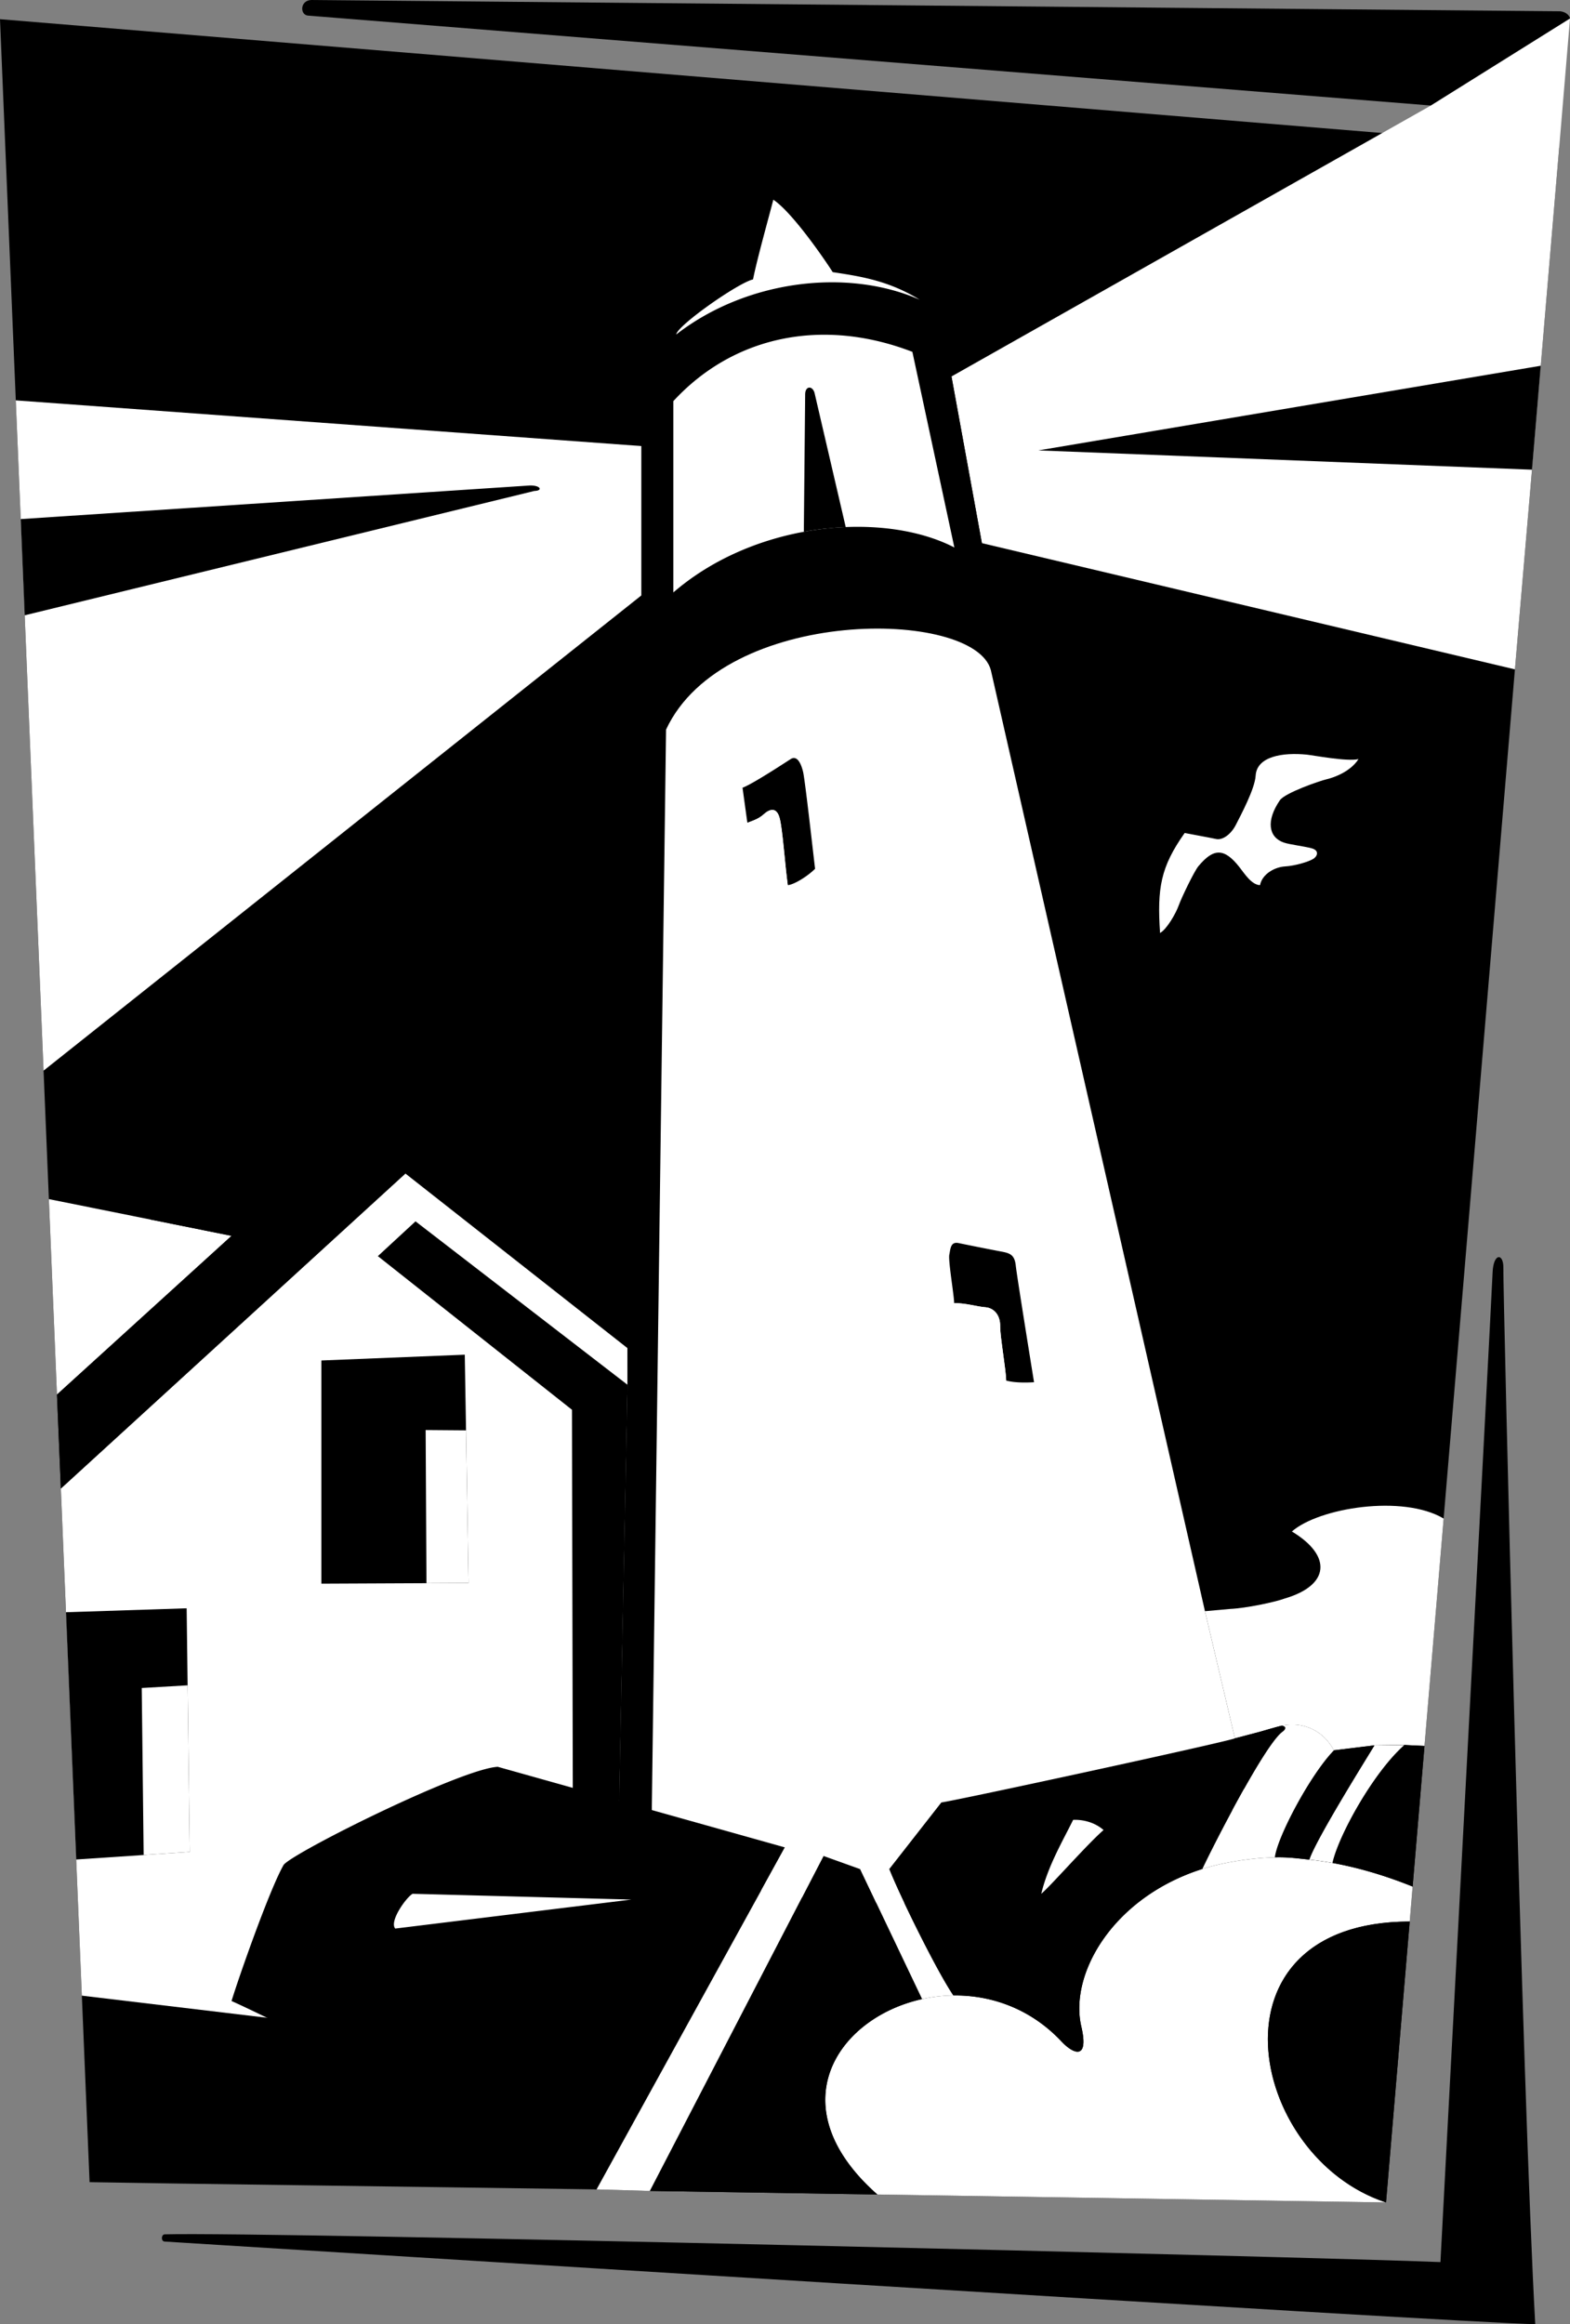
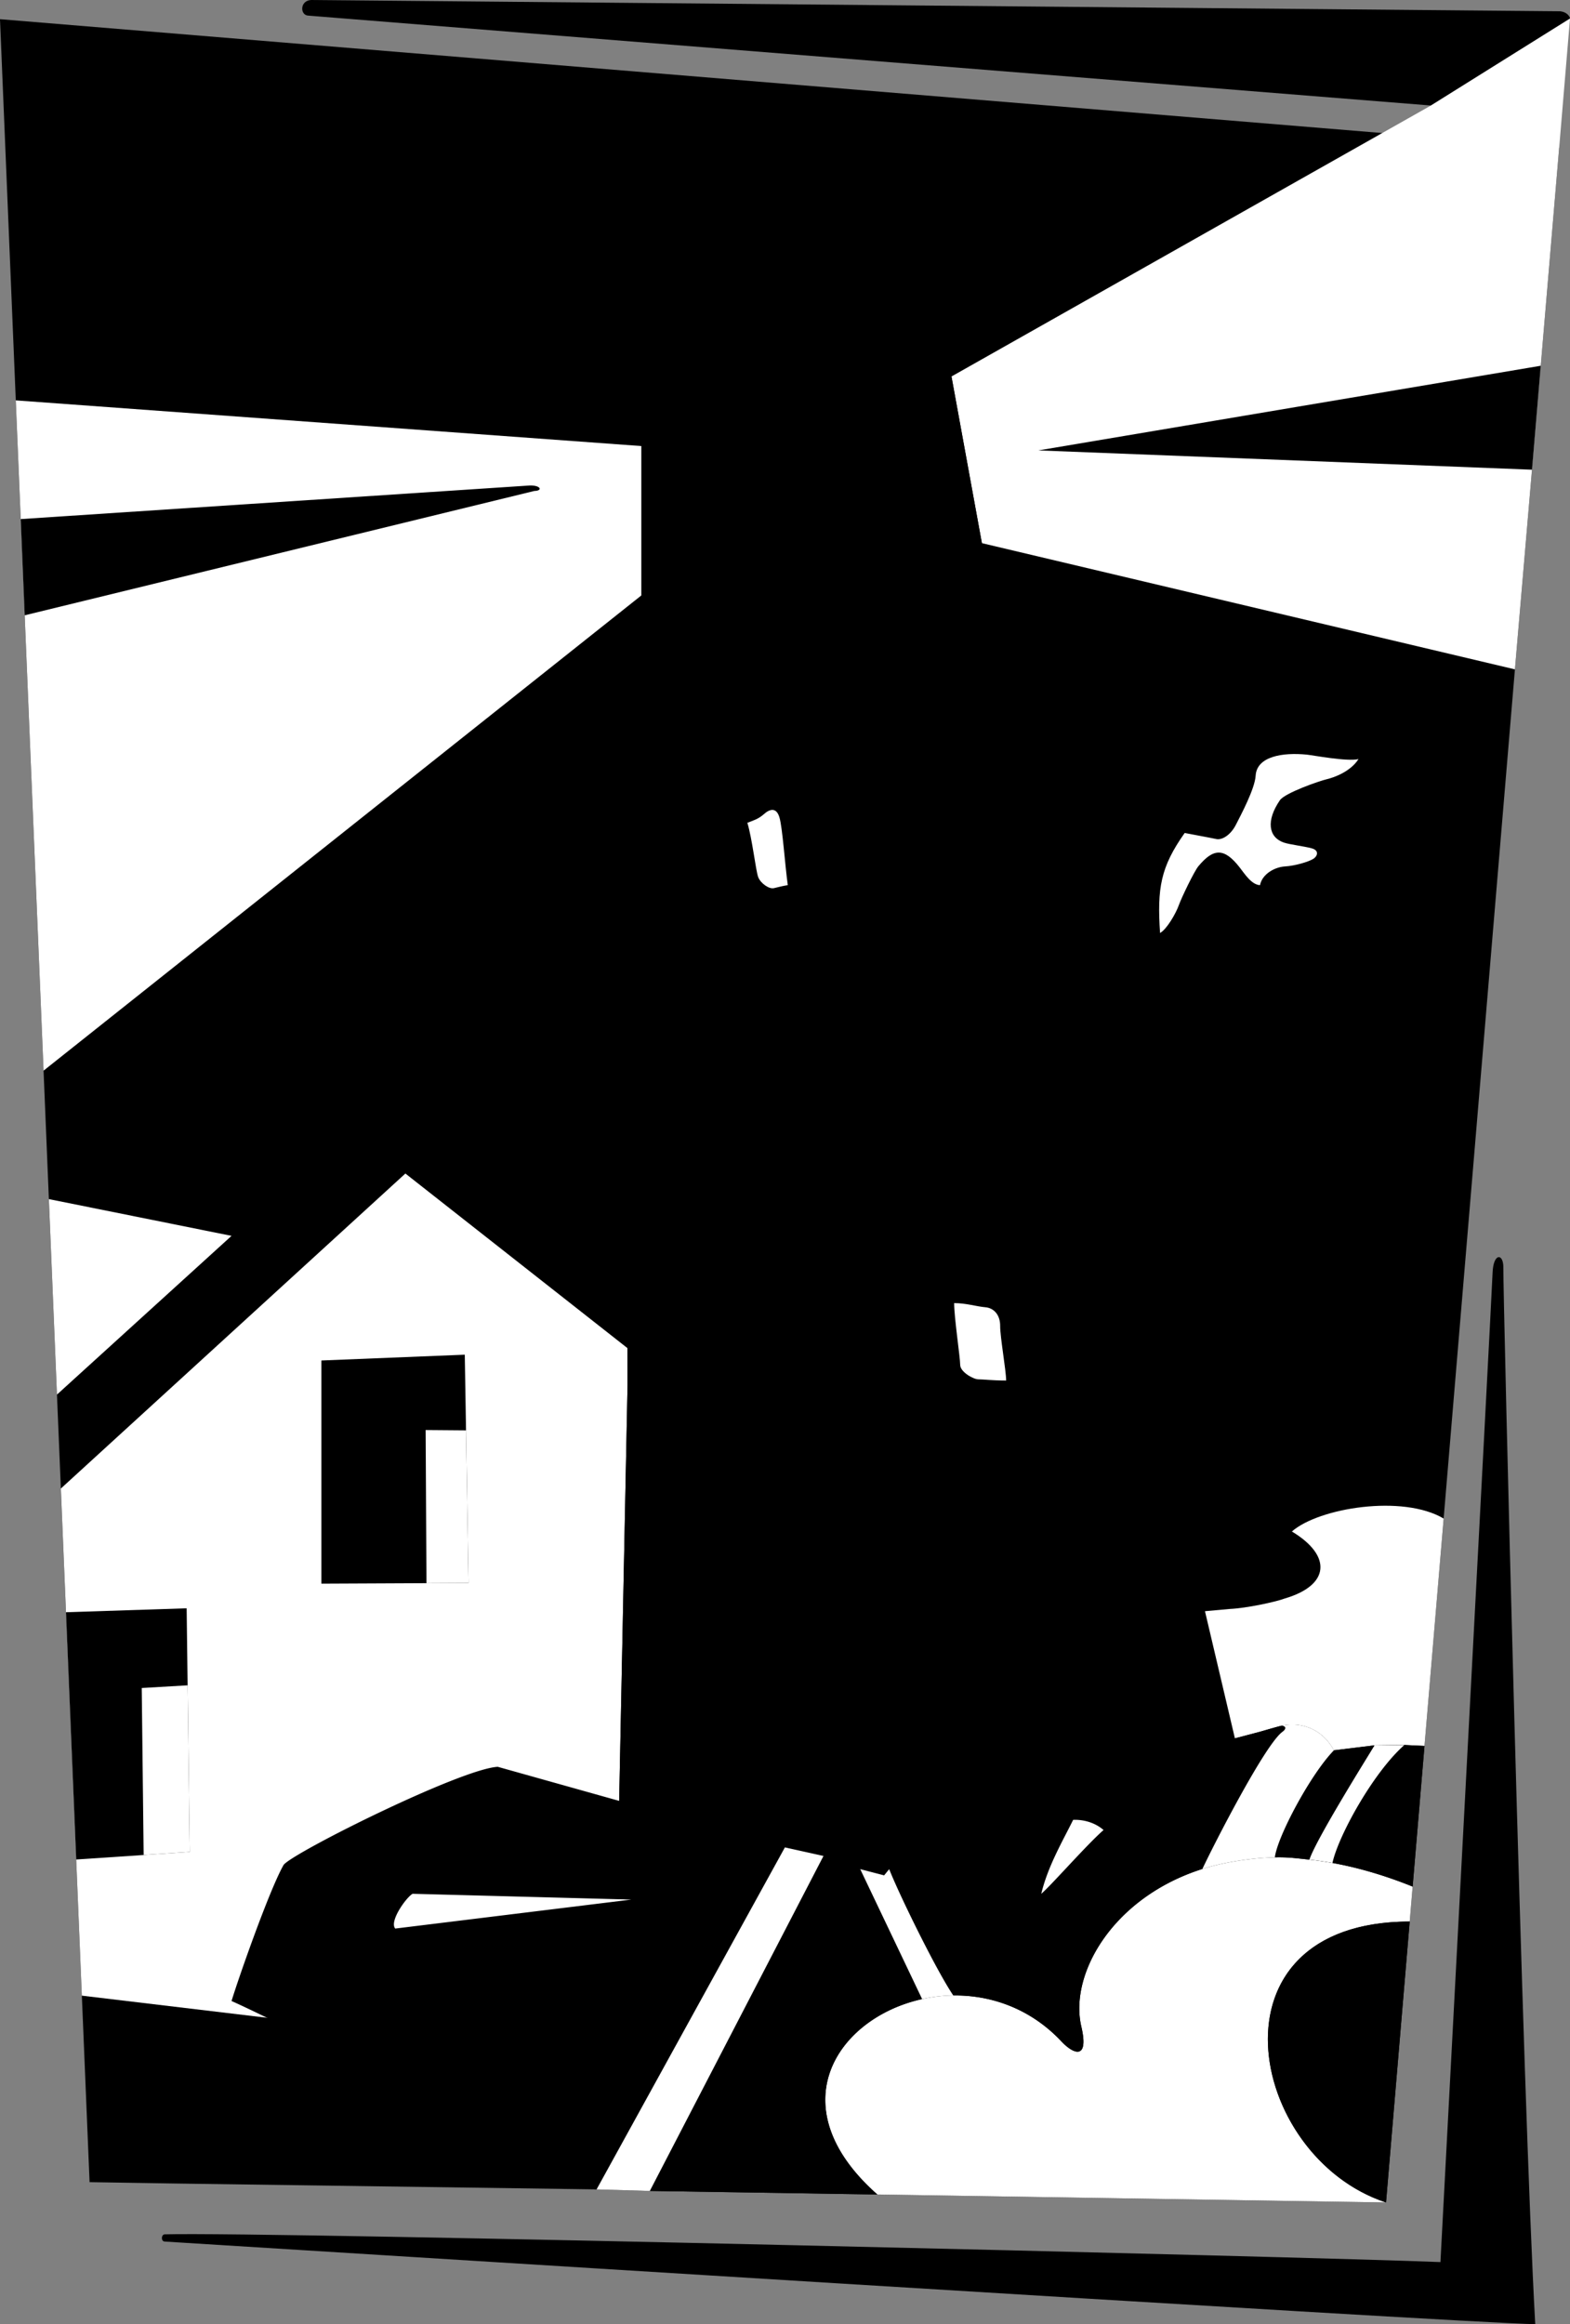
<svg xmlns="http://www.w3.org/2000/svg" width="194.973" height="288.504">
  <rect width="100%" height="100%" fill="#808080" stroke="none" />
  <path d="m38.648 0 155.063 1.402c.945.075 1.262.715 1.262.903l-17.27 10.793L38.29 1.94c-1.05-.034-1.083-1.878.36-1.94m154.979 18.324-2.29 27.078-1.085 12.903-2.121 24.785-8.852 105.41-2.379 28.227-1.472 17.457-.364 4.34-2.941 34.87-63.172-.988-28.254-.441-6.613-.192-52.32-.73-6.446-.102-4.195-.066-.96-23.152-.7-16.899-1.27-30.695-.636-15.356-.485-11.66-1.004-24.265-.66-15.946L3.066 76.38l-.492-11.945L1.961 49.7 0 2.383l193.629 15.941" />
  <path d="M20.48 278.25c5.38.324 161.61 10.145 170.176 10.254-1.59-28.258-4.008-128.254-3.96-131.137.03-1.816-1.243-1.883-1.337.617-.132 3.543-6.273 118.82-6.476 122.813-15.68-.64-145.582-3.793-158.403-3.445-.468-.016-.527.902 0 .898" />
  <path fill="#fff" d="m10.164 247.723-.7-16.899-1.269-30.695-.636-15.356 42.785-39.101 27.586 21.68.004 4.546-1.047 51.93-.282 7.047-.976 24.664-65.465-7.816M1.96 49.7l.614 14.734.492 11.945 2.344 56.523 74.254-59.004V55.371L1.961 49.7" />
  <path d="m2.574 64.434.492 11.945 63.286-15.434c1.113-.027.78-.722-.563-.68l-63.215 4.17" />
  <path fill="#fff" d="m188.133 83.09 2.12-24.785 1.087-12.903 2.289-27.078 1.344-16.02-17.27 10.794-59.543 33.636 3.778 20.688 66.195 15.668" />
  <path d="m191.34 45.402-1.086 12.903-61.3-2.395zM79.664 55.371v18.527l-.355 19.079-1.38 74.375.005 4.546-1.047 51.93c1.043 1.79 2.422 3.36 4.086 4.73 16.816 13.856 62.25 7.032 73.707-5.398 1.293-1.402 2.152-2.875 2.492-4.398l-.774-3.778-3.039.801L149.641 200l3.113-.281L125.887 84.37l-3.95-16.95-3.777-20.687c-.66-3.746-1.242-8.343-3.957-9.535-9.066-3.976-21.562-2.406-30.223 4.32-2.21 1.961-4.308 6.731-4.316 13.852" />
-   <path fill="#fff" d="M114.203 37.2c-9.066-3.977-21.562-2.407-30.223 4.32.122-1.106 7.684-6.41 9.536-6.836.5-2.528 1.984-7.801 2.52-9.895 2.484 1.66 6.706 7.918 7.374 8.992 3.07.477 6.805.957 10.793 3.418M83.621 73.54c4.68-4.032 10.465-6.474 16.203-7.528a36.967 36.967 0 0 1 5.203-.586c5.125-.211 9.918.683 13.493 2.535l-5.215-24.285c-11.04-4.258-22.145-2.059-29.684 6.117v23.746" />
-   <path d="M105.027 65.426c-1.707.07-3.453.261-5.203.586l.168-17.117c.028-.97.863-1.055 1.153-.165l3.882 16.696" />
-   <path fill="#fff" d="m82.715 90.566-1.766 133.817.024 4.176c16.816 13.855 62.25 7.03 73.707-5.399l-1.32-7.375L149.64 200 123.05 83.184c-2.05-7.672-33.175-7.98-40.335 7.382" />
-   <path d="M128.414 171.578s-2.129-13.144-2.27-14.484c-.144-1.344-.734-1.54-1.796-1.735a387.47 387.47 0 0 1-5.29-1.05c-1.015-.211-1.015.691-1.167 1.441-.149.75.601 5.105.601 6.008 1.504 0 2.778.422 3.867.512 1.09.09 1.86.976 1.848 2.335-.008 1.356.742 5.563.742 6.762 1.051.301 2.574.266 3.465.211M92.21 97.781c1.216-.437 5.204-3.058 5.981-3.554.778-.5 1.282.496 1.543 1.593.258 1.106 1.266 10.23 1.489 12.024-.903.902-2.575 1.96-3.391 2.031-.363-2.633-.652-7.117-1.035-8.402-.379-1.29-1.203-1.059-1.918-.422-.715.636-1.317.785-2.067 1.086l-.601-4.356" />
+   <path d="M128.414 171.578s-2.129-13.144-2.27-14.484c-.144-1.344-.734-1.54-1.796-1.735a387.47 387.47 0 0 1-5.29-1.05c-1.015-.211-1.015.691-1.167 1.441-.149.75.601 5.105.601 6.008 1.504 0 2.778.422 3.867.512 1.09.09 1.86.976 1.848 2.335-.008 1.356.742 5.563.742 6.762 1.051.301 2.574.266 3.465.211M92.21 97.781l-.601-4.356" />
  <path fill="#fff" d="M118.492 161.758c1.504 0 2.778.422 3.867.512 1.09.09 1.86.976 1.848 2.335-.008 1.356.742 5.563.742 6.762-1.652 0-2.851-.148-3.453-.148-.601 0-2.254-.903-2.254-1.801 0-.902-.75-5.86-.75-7.66m-20.66-51.883c-.363-2.633-.652-7.117-1.035-8.402-.379-1.29-1.203-1.059-1.918-.422-.715.637-1.317.785-2.067 1.086.602 1.953 1.051 6.008 1.352 6.758.3.753 1.352 1.503 1.953 1.351.602-.148 1.18-.293 1.715-.371m46.231 5.938c-.368-5.543.05-8.165 3.058-12.415.77.157 3.145.582 3.906.75.766.172 1.828-.535 2.461-1.78.633-1.247 2.348-4.45 2.446-6.083.144-2.39 3.336-2.914 6.363-2.61.805.083 5.012.887 6.41.552-.973 1.527-2.96 2.265-3.918 2.492-.957.222-5.223 1.71-5.848 2.62-1.738 2.548-1.406 4.579.47 5.243.69.246 2.519.457 3.48.719.96.258.746.98.18 1.324-.567.348-2.227.852-3.489.926-1.262.074-2.832.926-3.105 2.324-1.04-.043-1.891-1.379-2.524-2.195-1.95-2.512-3.289-2.364-5.137-.145-.5.602-2.074 3.848-2.433 4.852-.36 1.008-1.48 2.96-2.32 3.425m32.839 100.915 2.38-28.227c-5.052-3.012-15.493-1.34-18.848 1.605 5.058 3.043 4.652 6.696-.86 8.31-1.242.464-4.855 1.218-6.82 1.304l-3.113.281 3.718 15.785 3.04-.8c.425-.118 2.074-.61 2.773-.774 2.781-.574 5.23.703 6.48 3.059l5.051-.618 3.703-.043 2.496.118M7.074 173.113 6.07 148.848l12.633 2.539 10.05 2.023-21.679 19.703" />
  <path d="m17.84 230.262-8.375.562-1.27-30.695 14.985-.488.12 9.562.266 20.676-5.726.383" />
  <path fill="#fff" d="m23.3 209.203.266 20.676-5.726.383-.238-20.727 5.699-.332" />
  <path d="M39.91 168.879v27.703l13.05-.059 5.231-.027-.316-18.941-.156-9.395-17.809.719" />
  <path fill="#fff" d="m52.96 196.523 5.231-.027-.316-18.941-5.016-.04.102 19.008" />
-   <path d="m77.934 171.898-1.047 51.93-.282 7.047-5.457-1.992-.117-53.887-24.105-19.07 4.676-4.317 26.332 20.29m-27.59-26.227L7.559 184.773l-.485-11.66 21.68-19.703-10.05-2.023 31.64-5.715" />
  <path fill="#fff" d="M149.32 231.996c2.524-.797 5.914-1.36 9-1.441 1.555-.04 2.598.101 4.293.285.934.097 1.887.238 2.86.41 3.113.563 6.437 1.516 9.957 2.934l-.364 4.34c-25.718.05-20.23 29.183-2.941 34.87l-63.172-.988c-12.387-10.945-4.984-21.933 5.563-24.258a19.03 19.03 0 0 1 3.87-.449c4.696-.058 9.602 1.625 13.446 5.723 1.477 1.574 3.434 2.344 2.453-1.86-1.523-6.554 3.942-16.046 15.035-19.566" />
  <path d="M149.32 231.996c1.387-2.96 7.754-15.414 9.934-17.016.48-.351.516-.695-.082-.77-.7.165-2.348.657-2.774.774l-3.039.801c-1.738.606-34.418 7.68-36.457 7.957l-6.476 8.278c1.254 3.199 5.89 12.644 7.96 15.68 4.696-.06 9.602 1.624 13.446 5.722 1.477 1.574 3.434 2.344 2.453-1.86-1.523-6.554 3.942-16.046 15.035-19.566M80.7 271.965l28.253.441c-12.387-10.945-4.984-21.933 5.563-24.258l-7.688-16.128-4.562-1.637-21.567 41.582m-6.613-.192 23.387-42.453-35.66-10.004c-4.579.254-25.305 10.59-26.583 12.164-1.785 3.102-5.695 14.31-6.476 16.91 3.039 1.329 15.863 7.712 16.766 8.208.902.5.367 2.074-1.02 1.539-1.387-.532-3.281-1.059-4.05-1.114-1.66 2.364-5.466 8.684-5.22 11.692 9.282-1.695 24.293-8.184 27.04-10.203 1.351-.996 1.917.136 1.304 1.777-1.867 4.988 3.598 10.32 10.512 11.484m102.816-55.046-1.472 17.457c-3.52-1.418-6.844-2.371-9.957-2.934a40.956 40.956 0 0 0-2.86-.41c-1.695-.184-2.738-.324-4.293-.285.293-2.52 4.387-10.254 7.332-13.285l5.051-.618 3.703-.043 2.496.118" />
  <path fill="#fff" d="M133.27 225.902c1.03-.047 2.558.203 3.777 1.262-2.09 1.82-6.512 6.883-7.734 7.914.812-3.422 2.652-6.531 3.957-9.176m16.05 6.094c2.524-.797 5.914-1.36 9-1.441.293-2.52 4.387-10.254 7.332-13.285-1.25-2.356-3.699-3.633-6.48-3.06.598.075.562.419.082.77-2.18 1.602-8.547 14.055-9.934 17.016m-100.238 7.399 29.324-3.598-27.164-.719c-.75.395-2.933 3.406-2.16 4.317m31.618 32.57-6.614-.192 23.387-42.453 4.793 1.063-21.567 41.582m29.727-39.945c1.254 3.199 5.89 12.644 7.96 15.68a19.028 19.028 0 0 0-3.87.448l-7.688-16.128 2.969.773.629-.773m52.187-1.18c.934.097 1.887.238 2.86.41.726-3.36 5.066-11.234 8.933-14.64l-3.703.042c-.797 1.329-7.242 11.614-8.09 14.188" />
  <path d="M175.066 238.523c-25.718.051-20.23 29.184-2.941 34.872l2.941-34.872" />
</svg>